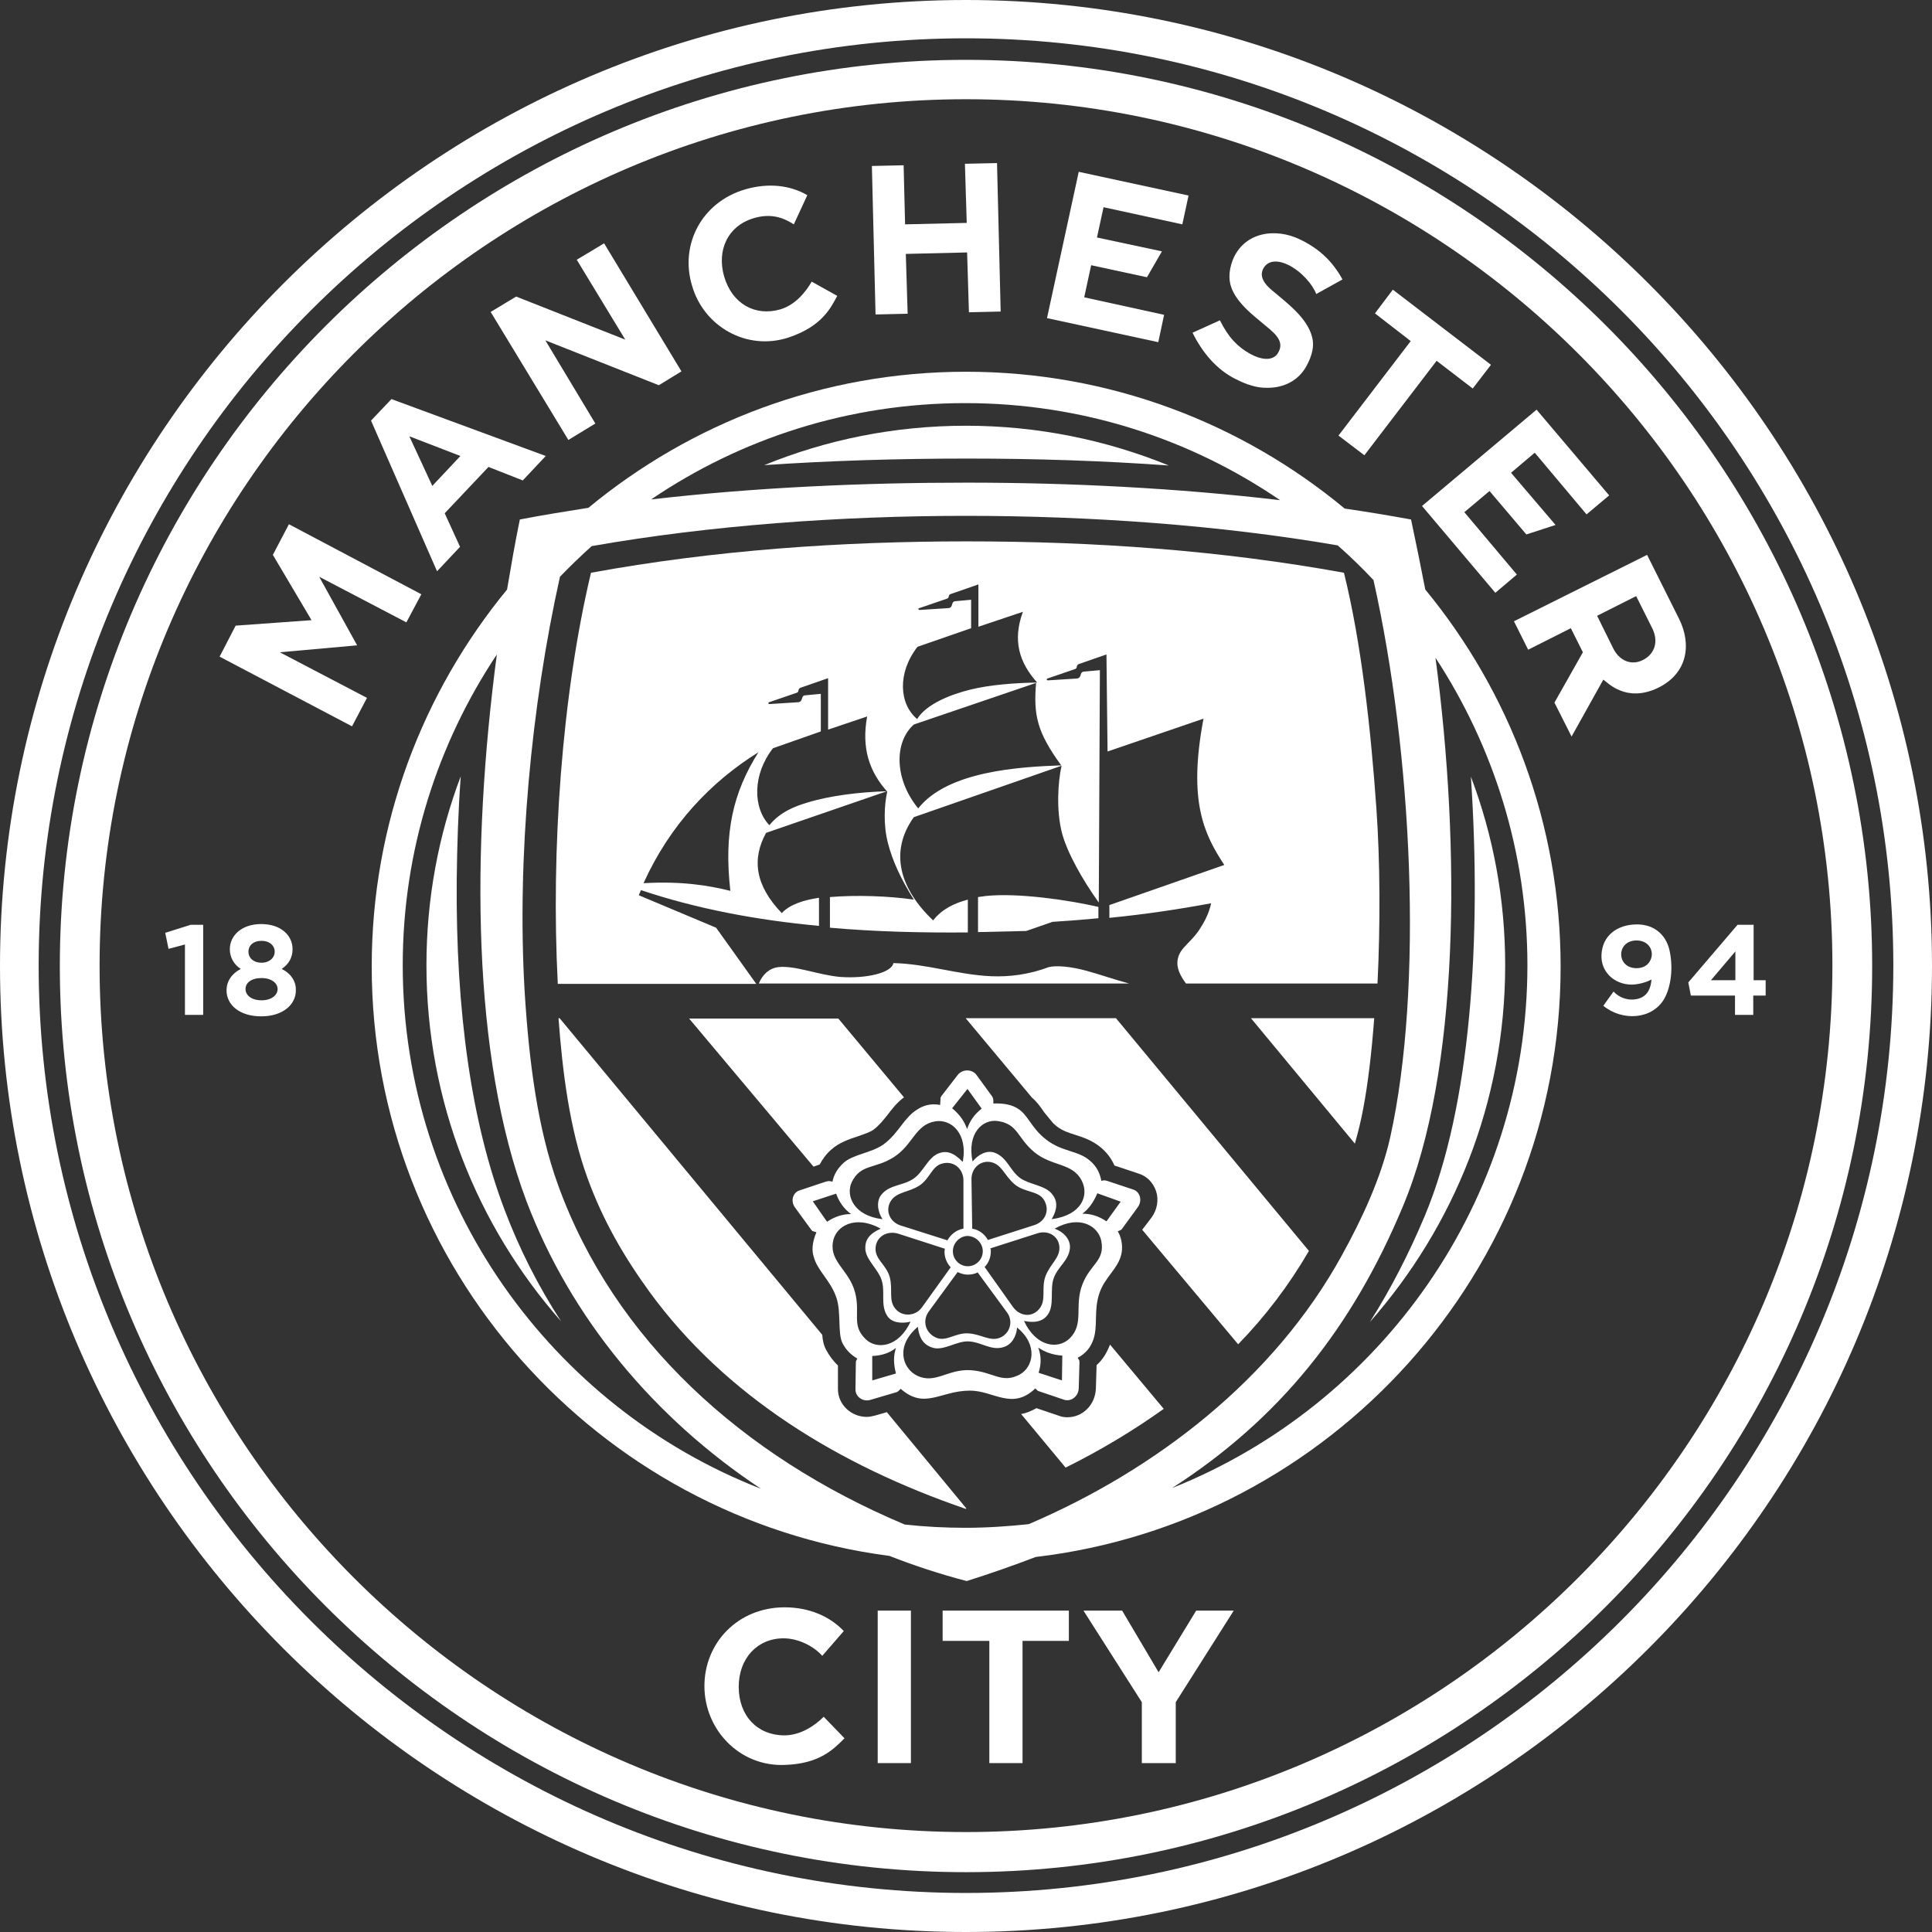
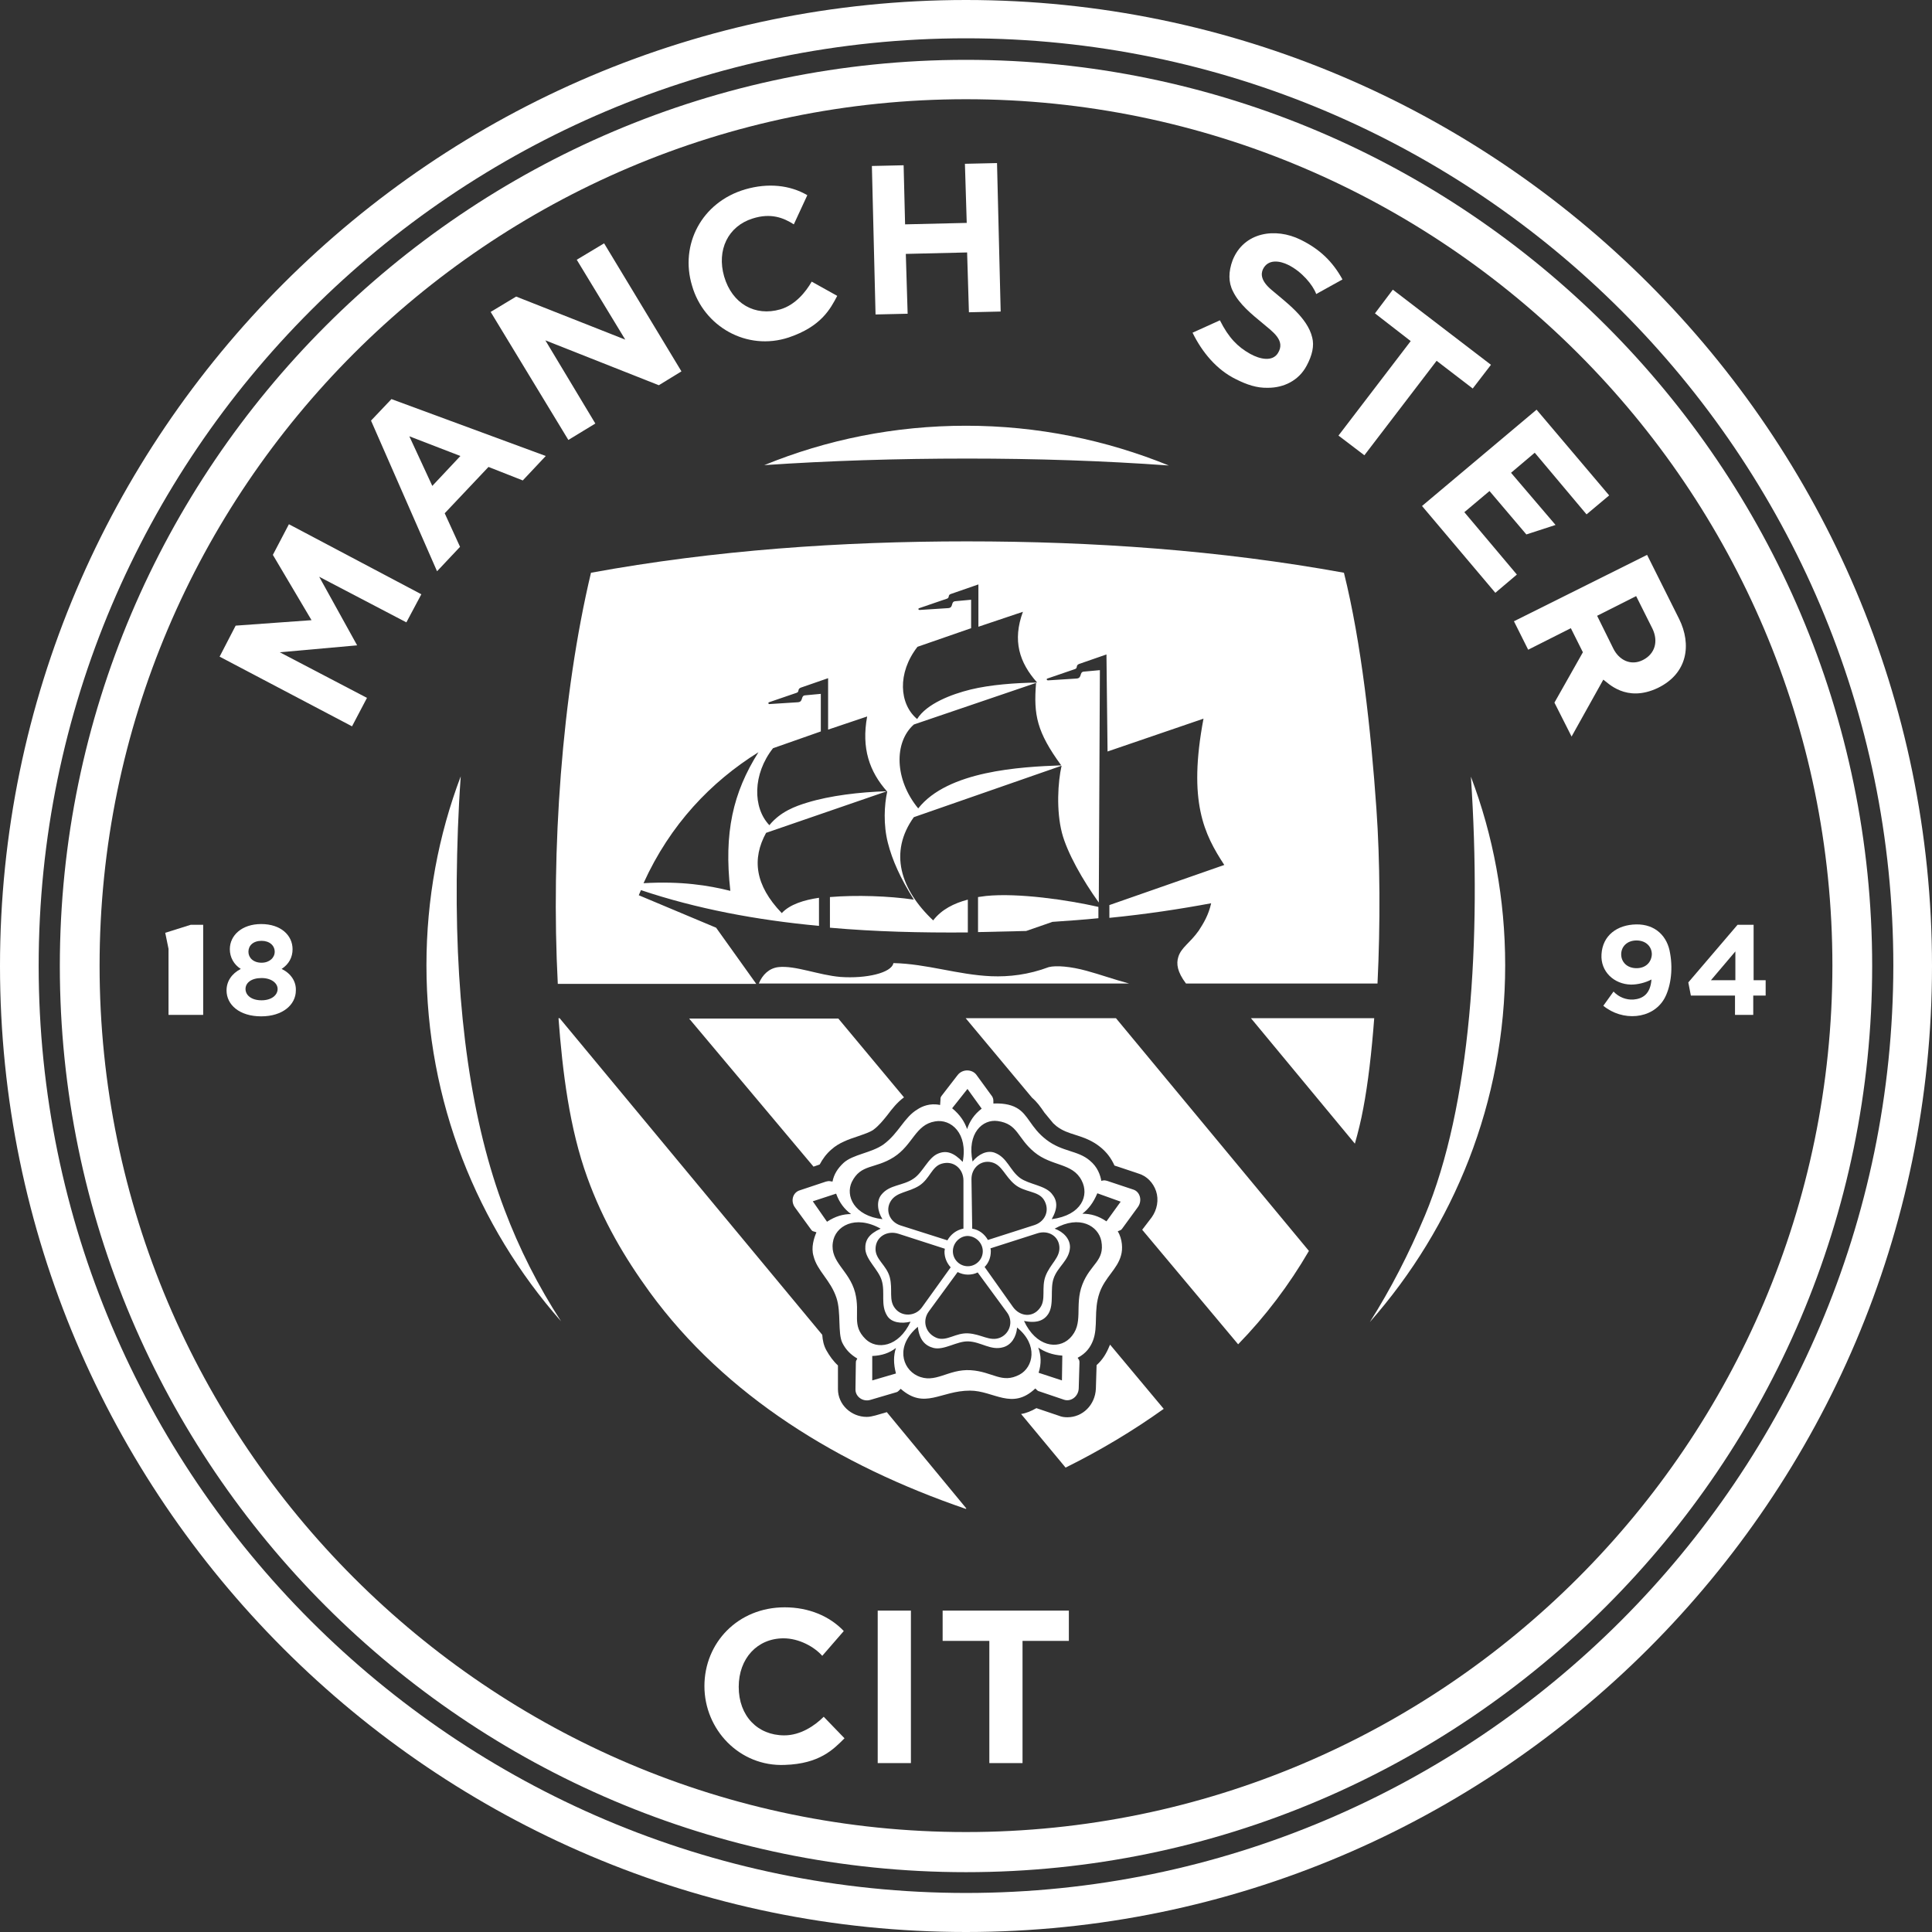
<svg xmlns="http://www.w3.org/2000/svg" width="150" height="150" viewBox="0 0 150 150" fill="none">
  <rect x="0" y="0" width="150" height="150" fill="#333333" stroke="none" />
  <g clip-path="url(#clip0_3023_5113)">
    <path d="M70.723 125.047H68.145V136.886H70.723V125.047Z" fill="white" />
    <path d="M73.186 127.398H76.812V136.886H79.389V127.398H82.986V125.047H73.186V127.398Z" fill="white" />
-     <path d="M89.954 129.834L87.121 125.047H84.119L88.651 132.156V136.886H91.285V132.156L95.788 125.047H92.871L89.954 129.834Z" fill="white" />
    <path d="M60.894 134.733C58.827 134.733 57.354 133.232 57.354 130.966C57.354 128.757 58.798 127.199 60.838 127.199C62.027 127.199 63.217 127.851 63.84 128.559L65.511 126.633C64.406 125.472 62.792 124.792 60.922 124.792C57.297 124.792 54.691 127.539 54.691 130.91C54.691 134.28 57.41 137.169 60.922 137.028C63.642 136.943 64.718 135.81 65.567 134.96L63.953 133.289C63.245 133.997 62.14 134.733 60.894 134.733Z" fill="white" />
    <path d="M103.919 33.818L105.93 35.347L111.538 28.012L114.342 30.164L115.758 28.323L108.139 22.489L106.751 24.33L109.527 26.482L103.919 33.818Z" fill="white" />
    <path d="M61.236 26.2C63.757 25.35 64.465 23.991 65.003 22.971L63.02 21.866C62.567 22.659 61.746 23.679 60.584 24.019C58.63 24.585 56.846 23.594 56.223 21.47C55.628 19.402 56.534 17.561 58.432 16.966C59.848 16.513 60.839 16.91 61.632 17.419L62.68 15.154C61.321 14.361 59.621 14.191 57.865 14.7C54.467 15.692 52.767 19.006 53.73 22.178C54.636 25.35 57.979 27.276 61.236 26.2Z" fill="white" />
    <path d="M27.728 50.104L24.782 44.779L31.551 48.32L32.713 46.139L22.431 40.701L21.185 43.08L24.187 48.15L18.296 48.575L17.05 50.982L27.331 56.392L28.492 54.183L21.723 50.642L27.728 50.104Z" fill="white" />
    <path d="M46.222 32.883L42.342 26.425L51.151 29.909L52.907 28.833L46.902 18.891L44.778 20.166L48.545 26.369L40.076 23.026L38.094 24.216L44.127 34.157L46.222 32.883Z" fill="white" />
    <path d="M70.469 24.358L70.327 19.713L75.086 19.6L75.227 24.245L77.692 24.188L77.408 12.661L74.916 12.717L75.057 17.306L70.271 17.419L70.157 12.831L67.693 12.887L67.977 24.415L70.469 24.358Z" fill="white" />
-     <path d="M90.381 24.443L84.178 23.084L84.716 20.591L89.05 21.526L90.211 19.515L85.169 18.439L85.679 16.088L91.797 17.419L92.278 15.181L83.753 13.34L81.289 24.698L89.928 26.567L90.381 24.443Z" fill="white" />
    <path d="M116.098 46.025L117.769 44.609L113.691 39.766L115.645 38.123L118.506 41.494L120.772 40.757L117.316 36.707L119.157 35.149L123.179 39.936L124.935 38.463L119.299 31.807L110.405 39.285L116.098 46.025Z" fill="white" />
    <path d="M127.88 43.08L117.542 48.235L118.647 50.444L121.96 48.773L122.895 50.642L120.686 54.551L122.017 57.185L124.481 52.767C124.821 52.993 126.237 54.579 128.701 53.418C131.052 52.285 131.335 50.019 130.372 48.065L127.88 43.08ZM127.568 51.237C126.634 51.719 125.699 51.266 125.246 50.331L124 47.81L127.03 46.281L128.305 48.83C128.758 49.793 128.503 50.756 127.568 51.237Z" fill="white" />
    <path d="M35.717 42.456L34.527 39.85L37.926 36.253L40.588 37.301L42.373 35.403L30.392 30.985L28.806 32.656L33.932 44.353L35.717 42.456ZM31.78 33.874L35.745 35.403L33.564 37.726L31.78 33.874Z" fill="white" />
    <path d="M95.988 29.457C96.781 29.853 97.574 30.137 98.452 30.108C99.641 30.108 100.831 29.57 101.454 28.381C101.879 27.588 102.049 26.851 101.879 26.2C101.511 24.642 99.783 23.424 98.735 22.518C97.885 21.81 97.885 21.271 98.055 20.903C98.452 20.082 99.386 20.252 100.01 20.563C101.058 21.073 101.936 22.121 102.19 22.829L104.23 21.696C103.465 20.308 102.474 19.346 100.973 18.609C99.018 17.646 96.582 18.014 95.704 20.195C95.365 21.102 95.365 21.923 95.733 22.631C96.214 23.622 97.206 24.415 98.027 25.095C98.792 25.747 99.84 26.426 99.216 27.418C98.792 28.097 97.829 27.899 97.064 27.474C96.101 26.936 95.393 26.228 94.713 24.869L92.589 25.831C93.325 27.333 94.458 28.721 95.988 29.457Z" fill="white" />
-     <path d="M12.829 72.422L13.084 73.669L14.359 73.329V78.795H15.775V71.799H14.812L12.829 72.422Z" fill="white" />
+     <path d="M12.829 72.422L13.084 73.669V78.795H15.775V71.799H14.812L12.829 72.422Z" fill="white" />
    <path d="M21.866 75.227C22.432 74.859 22.715 74.321 22.715 73.698C22.715 72.621 21.809 71.743 20.28 71.743C18.778 71.743 17.844 72.621 17.844 73.698C17.844 74.321 18.155 74.887 18.694 75.227C17.985 75.595 17.589 76.19 17.589 76.898C17.589 78.003 18.58 78.909 20.28 78.909C21.951 78.909 22.97 78.003 22.97 76.898C22.999 76.19 22.574 75.567 21.866 75.227ZM20.308 73.046C20.931 73.046 21.328 73.414 21.328 73.896C21.328 74.349 20.931 74.745 20.308 74.745C19.657 74.745 19.288 74.349 19.288 73.896C19.288 73.414 19.657 73.046 20.308 73.046ZM20.308 77.663C19.515 77.663 19.062 77.266 19.062 76.785C19.062 76.303 19.515 75.935 20.308 75.935C21.073 75.935 21.554 76.332 21.554 76.785C21.554 77.266 21.073 77.663 20.308 77.663Z" fill="white" />
    <path d="M136.15 76.105V71.799H134.904L131.08 76.274L131.278 77.294H134.705V78.795H136.122V77.294H137.085V76.105H136.15ZM134.734 76.105H132.836L134.734 73.867V76.105Z" fill="white" />
    <path d="M127.03 71.771C125.558 71.799 124.425 72.621 124.34 74.094C124.255 75.425 125.303 76.416 126.634 76.444C127.144 76.444 127.739 76.303 128.22 76.048C128.135 77.181 127.54 77.549 126.804 77.606C126.266 77.634 125.699 77.436 125.274 76.983L124.481 78.087C125.954 79.305 128.277 79.163 129.211 77.549C129.665 76.756 129.919 75.397 129.665 74.009C129.466 72.706 128.532 71.743 127.03 71.771ZM127.059 75.17C126.322 75.17 125.869 74.688 125.869 74.094C125.869 73.499 126.322 73.017 127.059 73.017C127.795 73.017 128.248 73.499 128.248 74.094C128.22 74.688 127.795 75.17 127.059 75.17Z" fill="white" />
    <path d="M74.999 4.646C36.253 4.646 4.645 36.254 4.645 75.001C4.645 113.747 36.253 145.355 74.999 145.355C113.746 145.355 145.355 113.747 145.355 75.001C145.355 36.254 113.746 4.646 74.999 4.646ZM74.999 142.24C37.953 142.24 7.732 112.019 7.732 74.972C7.732 37.925 37.953 7.704 74.999 7.704C112.046 7.704 142.267 37.925 142.267 74.972C142.239 112.047 112.046 142.24 74.999 142.24Z" fill="white" />
    <path d="M75 0C33.705 0 0 33.676 0 75C0 116.324 33.676 150 75 150C116.295 150 150 116.324 150 75C150 33.676 116.295 0 75 0ZM75 146.969C35.347 146.969 3.002 114.624 3.002 74.972C3.002 35.319 35.347 2.974 75 2.974C114.653 2.974 146.998 35.319 146.998 74.972C146.969 114.624 114.624 146.969 75 146.969Z" fill="white" />
-     <path d="M109.553 40.333C107.854 40.021 106.126 39.738 104.398 39.483C96.411 32.855 86.158 28.862 74.999 28.862C63.868 28.862 53.672 32.827 45.684 39.426C43.9 39.71 42.116 39.993 40.36 40.333C39.991 42.117 39.68 43.93 39.368 45.771C32.826 53.73 28.86 63.926 28.86 75.029C28.86 98.424 46.421 117.854 69.051 120.799C71.005 121.564 72.988 122.215 75.056 122.753C76.925 122.159 78.709 121.536 80.409 120.884C103.294 118.193 121.166 98.65 121.166 75.057C121.166 63.954 117.229 53.758 110.658 45.771C110.29 43.873 109.922 42.06 109.553 40.333ZM74.942 31.298C84.006 31.298 92.418 34.073 99.385 38.832C91.426 37.897 83.128 37.472 75.084 37.472C67.012 37.472 58.656 37.84 50.556 38.775C57.523 34.045 65.907 31.298 74.942 31.298ZM31.268 74.944C31.268 66.05 33.959 57.752 38.575 50.812C36.564 65.994 36.649 82.025 40.869 93.241C44.297 102.304 50.783 110.093 59.081 115.588C42.852 109.272 31.268 93.41 31.268 74.944ZM79.871 118.335C78.256 118.505 76.613 118.618 74.942 118.618C73.356 118.618 71.77 118.533 70.241 118.363C57.58 113.039 47.667 103.975 43.334 92.023C41.747 87.661 41.068 82.449 40.728 76.898C40.133 66.588 41.238 54.834 43.475 44.779C44.268 43.958 45.09 43.165 45.939 42.4C55.116 40.786 65.312 40.05 74.971 40.05C84.572 40.05 94.655 40.758 103.86 42.344C104.823 43.193 105.758 44.1 106.636 45.034C109.667 58.545 110.516 76.643 107.939 88.284C107.231 91.456 105.73 94.657 104.2 97.432C98.904 107.091 89.67 114.143 79.871 118.335ZM118.588 74.944C118.588 93.326 107.118 109.102 91.002 115.531C99.329 110.178 104.993 103.097 108.93 93.637C113.292 83.243 113.434 65.937 111.451 51.067C115.954 57.95 118.588 66.163 118.588 74.944Z" fill="white" />
    <path d="M63.161 90.578L63.643 90.408C63.869 89.984 64.153 89.587 64.549 89.247C65.144 88.709 65.909 88.454 66.588 88.228C67.07 88.058 67.523 87.916 67.806 87.718C68.231 87.406 68.571 86.981 68.911 86.556C69.251 86.103 69.647 85.594 70.185 85.197L65.087 79.079H53.503L63.161 90.578Z" fill="white" />
    <path d="M105.193 88.793C105.448 87.887 105.675 86.981 105.845 86.046C106.213 84.12 106.496 81.684 106.694 79.05H97.121L105.193 88.793Z" fill="white" />
    <path d="M67.975 109.894C67.749 109.951 67.522 110.008 67.296 110.008C66.078 110.008 65.058 109.045 65.058 107.855V106.014C64.69 105.674 64.406 105.278 64.152 104.824C63.953 104.456 63.868 104.06 63.84 103.635L43.447 79.05H43.362C43.674 83.214 44.212 87.604 45.6 91.427C46.818 94.798 48.489 97.63 50.443 100.321C56.334 108.393 65.143 113.775 74.971 117.145C74.999 117.145 74.999 117.145 75.028 117.117L68.853 109.639L67.975 109.894Z" fill="white" />
    <path d="M55.599 72.027L49.594 69.506L49.764 69.109C54.069 70.554 58.715 71.432 63.586 71.885V69.704C62.425 69.874 61.32 70.214 60.697 70.894C58.601 68.713 58.375 66.674 59.479 64.662L68.854 61.434C66.758 61.49 64.436 61.773 62.68 62.312C61.745 62.595 60.584 63.02 59.734 64.068C58.431 62.708 58.431 60.102 60.017 58.092L63.728 56.789V53.871L62.51 53.985C62.142 54.013 62.397 54.495 61.943 54.523L59.734 54.664C59.649 54.664 59.621 54.551 59.706 54.523L61.858 53.786C62.085 53.701 61.887 53.503 62.17 53.39L64.294 52.654V56.647L67.325 55.627C66.872 58.092 67.495 59.904 68.883 61.462C68.656 62.482 68.571 64.039 68.939 65.456C69.279 66.787 69.902 68.175 70.95 69.846C68.996 69.562 66.475 69.478 64.436 69.647V72.027C67.948 72.338 71.488 72.423 75.142 72.395V69.846C74.066 70.129 73.103 70.61 72.451 71.46C69.902 69.053 68.996 66.164 70.95 63.445L82.421 59.451C82.138 60.697 81.996 62.907 82.449 64.662C82.846 66.192 84.064 68.344 85.31 70.072L85.395 52.03L84.149 52.144C83.781 52.172 84.035 52.654 83.582 52.682L81.373 52.823C81.26 52.823 81.231 52.71 81.317 52.682L83.469 51.945C83.696 51.86 83.497 51.662 83.781 51.549L85.905 50.812L85.99 58.346L93.439 55.797C92.221 62.255 93.496 64.776 95.053 67.155L86.132 70.27V71.262C88.992 70.979 91.598 70.582 94.034 70.129C93.835 71.035 93.439 71.687 93.071 72.253C92.391 73.216 91.711 73.556 91.485 74.292C91.315 74.831 91.4 75.454 92.079 76.36H87.661C86.5 76.049 85.395 75.652 84.347 75.369C83.101 75.029 81.996 74.944 81.43 75.085C79.844 75.68 78.343 75.85 76.955 75.794C74.349 75.68 71.97 74.831 69.364 74.774C69.222 75.539 67.24 75.992 65.257 75.85C63.558 75.709 61.745 74.944 60.442 75.085C59.706 75.171 59.196 75.68 58.913 76.36H106.949C107.176 71.743 107.147 66.787 106.864 62.793C106.439 56.704 105.703 49.934 104.343 44.468C94.685 42.712 84.857 42.032 75.057 42.032C65.314 42.032 55.486 42.712 45.884 44.468C43.618 53.985 42.769 66.022 43.307 76.388H58.715L55.599 72.027ZM71.233 50.218L75.397 48.773V46.564L74.179 46.677C73.782 46.706 74.066 47.187 73.613 47.215L71.403 47.357C71.29 47.357 71.262 47.244 71.375 47.215L73.528 46.479C73.754 46.394 73.556 46.196 73.839 46.111L75.963 45.374V48.66L79.419 47.499C78.597 49.736 79.136 51.435 80.523 52.993C78.767 53.022 76.898 53.163 75.369 53.532C73.868 53.9 71.942 54.636 71.205 55.826C69.817 54.664 69.647 52.257 71.233 50.218ZM70.95 56.251L80.439 53.022C80.24 55.514 80.495 56.817 82.393 59.423C79.221 59.536 73.584 59.848 71.29 62.765C69.449 60.527 69.392 57.638 70.95 56.251ZM58.885 58.403C56.902 61.547 56.194 64.662 56.704 69.166C55.004 68.741 52.908 68.401 49.963 68.571C52.03 64.011 55.203 60.697 58.885 58.403Z" fill="white" />
    <path d="M81.712 71.573C82.958 71.489 84.147 71.403 85.28 71.29V70.412C82.929 69.874 79.049 69.308 76.557 69.562C76.358 69.591 76.132 69.619 75.934 69.647V72.367C77.18 72.338 78.426 72.31 79.672 72.281L81.712 71.573Z" fill="white" />
    <path d="M80.467 107.884C80.552 107.968 80.58 107.997 80.693 108.025L82.619 108.677C83.157 108.847 83.724 108.422 83.752 107.799L83.809 105.816C83.809 105.674 83.809 105.618 83.724 105.504L83.667 105.419C84.319 105.08 84.659 104.598 84.857 104.088C85.282 102.984 84.885 101.766 85.367 100.378C85.791 99.16 86.754 98.537 87.038 97.461C87.179 96.979 87.151 96.214 86.783 95.591L86.868 95.563C87.009 95.506 87.038 95.506 87.123 95.393L88.341 93.722C88.709 93.212 88.51 92.532 88.001 92.362L85.961 91.683C85.848 91.654 85.763 91.626 85.621 91.654L85.508 91.683C85.423 91.229 85.225 90.606 84.602 90.097C83.667 89.303 82.478 89.445 81.231 88.482C80.013 87.547 79.844 86.528 78.937 86.018C78.399 85.706 77.691 85.65 77.125 85.678V85.48C77.125 85.338 77.096 85.253 77.04 85.14L75.822 83.469C75.51 83.016 74.745 82.959 74.349 83.469L73.103 85.083C73.018 85.197 73.018 85.253 73.018 85.395L72.989 85.791C72.196 85.621 71.573 85.905 71.233 86.131C70.185 86.754 69.789 87.972 68.599 88.85C67.636 89.53 66.22 89.615 65.484 90.295C65.031 90.72 64.747 91.173 64.634 91.739L64.464 91.711C64.351 91.683 64.237 91.711 64.124 91.739L62.085 92.419C61.547 92.589 61.349 93.269 61.745 93.778L62.963 95.45C63.048 95.563 63.076 95.591 63.218 95.62L63.388 95.676C63.19 96.129 62.963 96.866 63.161 97.517C63.444 98.678 64.492 99.386 64.945 100.774C65.314 101.879 65.031 103.493 65.399 104.258C65.682 104.825 66.079 105.193 66.56 105.476L66.503 105.589C66.447 105.674 66.447 105.731 66.447 105.844L66.418 107.884C66.418 108.45 67.013 108.875 67.608 108.677L69.534 108.11C69.675 108.082 69.732 108.025 69.817 107.94L69.93 107.827C71.8 109.47 73.018 107.968 75.312 107.968C77.153 107.968 78.569 109.526 80.382 107.799L80.467 107.884ZM82.449 107.175L80.637 106.581C80.863 105.873 80.835 105.221 80.608 104.626C81.118 104.966 81.685 105.193 82.478 105.249L82.449 107.175ZM85.197 92.646L87.009 93.297L85.905 94.826C85.282 94.402 84.687 94.232 84.035 94.232C84.517 93.864 84.885 93.382 85.197 92.646ZM77.464 87.038C79.05 87.264 78.966 88.341 80.297 89.445C81.656 90.578 83.271 90.266 83.979 91.654C84.574 92.787 84.007 94.345 81.656 94.656C82.166 93.75 82.081 93.184 81.656 92.674C81.118 92.022 79.9 91.966 79.192 91.456C78.399 90.861 78.201 89.87 77.238 89.502C76.643 89.275 75.963 89.615 75.51 90.181C75.057 87.972 76.303 86.868 77.464 87.038ZM76.303 97.149C76.303 97.8 75.765 98.31 75.142 98.31C74.49 98.31 73.981 97.772 73.981 97.149C73.981 96.498 74.519 95.959 75.142 95.959C75.765 95.988 76.303 96.498 76.303 97.149ZM75.425 91.541C75.425 90.663 76.162 90.04 76.983 90.238C77.804 90.436 78.003 91.314 78.796 91.966C79.56 92.589 80.58 92.447 81.033 93.127C81.543 93.92 81.175 94.826 80.325 95.11L76.7 96.271C76.445 95.818 76.02 95.478 75.482 95.393L75.425 91.541ZM74.774 95.393C74.236 95.506 73.811 95.846 73.556 96.299L69.902 95.138C69.052 94.855 68.713 93.948 69.166 93.24C69.619 92.532 70.525 92.589 71.375 92.051C72.196 91.513 72.338 90.578 73.103 90.351C74.037 90.068 74.802 90.748 74.802 91.654V95.393H74.774ZM69.76 95.79L73.358 96.951C73.358 97.007 73.329 97.092 73.329 97.177C73.329 97.659 73.528 98.084 73.811 98.395L71.573 101.511C71.063 102.219 70.015 102.247 69.506 101.596C68.968 100.944 69.336 100.151 69.081 99.16C68.826 98.225 67.976 97.8 67.976 96.979C67.976 96.016 68.882 95.506 69.76 95.79ZM72.111 101.822L74.349 98.763C74.576 98.877 74.859 98.962 75.142 98.962C75.425 98.962 75.68 98.905 75.907 98.792L78.172 101.879C78.711 102.587 78.399 103.55 77.634 103.862C76.841 104.173 76.19 103.578 75.17 103.522C74.207 103.465 73.528 104.145 72.763 103.89C71.856 103.55 71.573 102.559 72.111 101.822ZM76.445 98.367C76.756 98.055 76.926 97.63 76.926 97.149C76.926 97.064 76.926 97.007 76.898 96.922L80.523 95.761C81.373 95.478 82.194 95.959 82.251 96.809C82.308 97.659 81.543 98.112 81.175 99.075C80.835 99.981 81.231 100.888 80.75 101.539C80.183 102.332 79.192 102.219 78.654 101.482L76.445 98.367ZM75.114 84.545L76.218 86.075C75.623 86.528 75.284 87.066 75.085 87.661C74.887 87.094 74.547 86.556 73.924 86.046L75.114 84.545ZM66.135 91.768C66.843 90.351 67.919 90.776 69.392 89.842C70.893 88.879 71.063 87.321 72.593 87.066C73.839 86.839 75.17 88.001 74.745 90.21C74.037 89.473 73.471 89.303 72.848 89.558C72.055 89.87 71.658 91.031 70.922 91.513C70.1 92.079 69.052 91.966 68.429 92.759C68.033 93.24 68.118 94.033 68.514 94.656C66.305 94.402 65.625 92.844 66.135 91.768ZM63.105 93.269L64.917 92.674C65.172 93.382 65.569 93.892 66.079 94.26C65.455 94.26 64.861 94.43 64.209 94.855L63.105 93.269ZM69.562 106.637L67.721 107.175V105.278C68.458 105.249 69.052 105.051 69.562 104.655C69.364 105.249 69.364 105.873 69.562 106.637ZM67.211 103.975C66.079 102.87 66.815 102.021 66.39 100.35C65.937 98.622 64.436 97.999 64.662 96.469C64.832 95.195 66.39 94.288 68.373 95.393C67.438 95.818 67.155 96.299 67.183 96.979C67.24 97.829 68.203 98.565 68.458 99.415C68.741 100.35 68.344 101.313 68.882 102.162C69.222 102.7 69.987 102.785 70.695 102.615C69.76 104.626 68.061 104.796 67.211 103.975ZM79.164 106.722C77.776 107.459 77.096 106.496 75.368 106.382C73.584 106.269 72.621 107.487 71.205 106.807C70.044 106.241 69.506 104.485 71.262 103.012C71.375 104.032 71.828 104.485 72.48 104.655C73.301 104.853 74.292 104.117 75.17 104.145C76.162 104.173 76.926 104.881 77.889 104.598C78.512 104.428 78.909 103.805 78.966 103.069C80.637 104.428 80.212 106.156 79.164 106.722ZM79.504 102.559C80.495 102.757 81.061 102.53 81.401 101.992C81.855 101.256 81.515 100.095 81.798 99.273C82.109 98.339 83.016 97.857 83.072 96.866C83.101 96.214 82.591 95.648 81.883 95.393C83.837 94.288 85.282 95.195 85.508 96.356C85.791 97.914 84.659 98.112 84.035 99.726C83.384 101.397 84.205 102.785 83.044 103.918C82.138 104.796 80.438 104.57 79.504 102.559Z" fill="white" />
    <path d="M110.631 94.373C109.385 97.347 107.969 100.094 106.354 102.644C112.869 95.251 116.862 85.565 116.862 74.943C116.862 69.789 115.928 64.86 114.2 60.3C115.05 72.989 114.172 85.904 110.631 94.373Z" fill="white" />
    <path d="M35.46 68.287C35.489 65.681 35.574 63.019 35.772 60.272C34.044 64.832 33.109 69.788 33.109 74.943C33.109 85.507 37.046 95.194 43.561 102.586C41.776 99.839 40.303 96.922 39.171 93.919C36.621 87.207 35.375 78.597 35.46 68.287Z" fill="white" />
    <path d="M90.748 36.141C85.877 34.158 80.552 33.054 75.001 33.054C69.478 33.054 64.181 34.13 59.338 36.113C64.323 35.773 69.591 35.603 75.114 35.603C80.41 35.603 85.65 35.773 90.748 36.141Z" fill="white" />
    <path d="M86.131 104.513C85.904 105.079 85.593 105.589 85.139 105.986L85.083 107.827C85.026 109.073 84.063 110.036 82.873 110.036C82.647 110.036 82.42 110.007 82.222 109.922L80.466 109.328C80.069 109.554 79.673 109.724 79.276 109.781L82.732 113.944C85.422 112.613 87.972 111.084 90.351 109.384L86.187 104.399C86.159 104.428 86.159 104.484 86.131 104.513Z" fill="white" />
    <path d="M86.641 79.05H74.972L80.126 85.225C80.523 85.565 80.778 85.933 81.033 86.301C81.061 86.329 81.061 86.358 81.09 86.386L81.769 87.207C81.854 87.292 81.939 87.349 82.024 87.434C82.506 87.802 82.959 87.944 83.497 88.114C84.12 88.312 84.8 88.539 85.451 89.077C85.933 89.473 86.273 89.926 86.528 90.493L88.397 91.116C89.048 91.314 89.53 91.824 89.756 92.475C89.983 93.155 89.841 93.92 89.416 94.515L88.68 95.478L96.129 104.371C98.253 102.19 100.094 99.755 101.624 97.121L86.641 79.05Z" fill="white" />
  </g>
  <defs>
    <clipPath id="clip0_3023_5113">
      <rect width="150" height="150" fill="white" />
    </clipPath>
  </defs>
</svg>